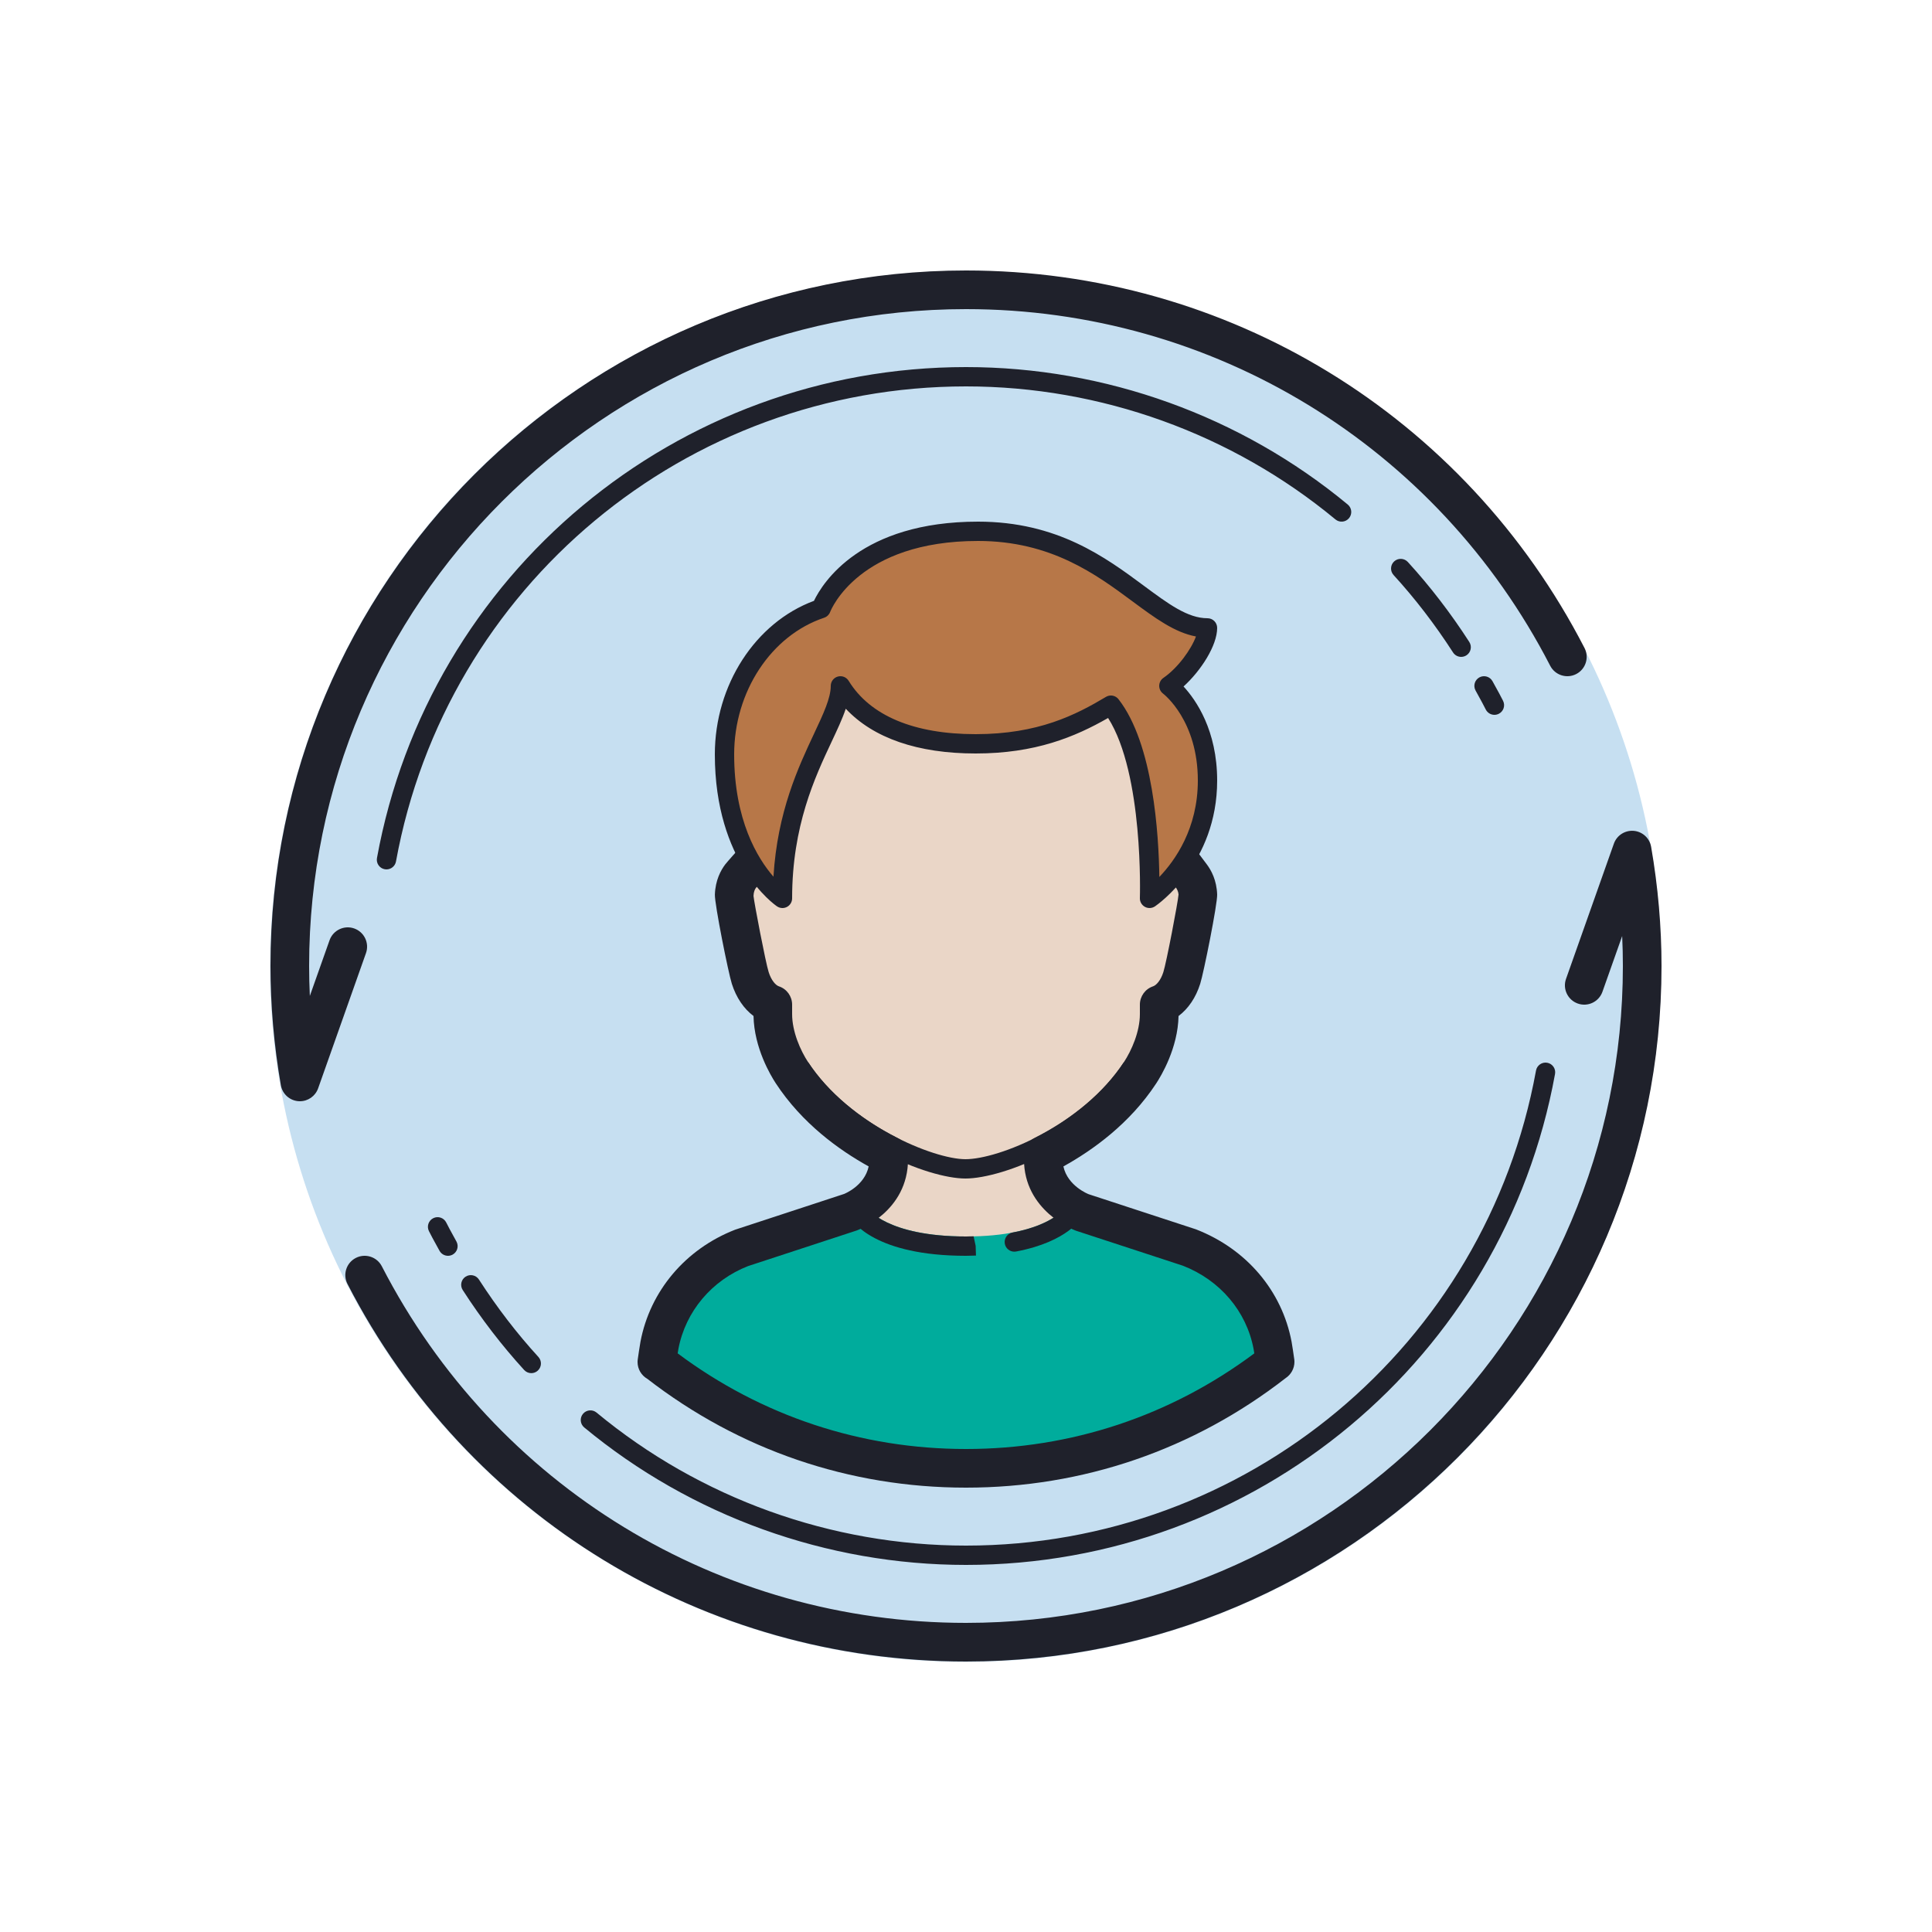
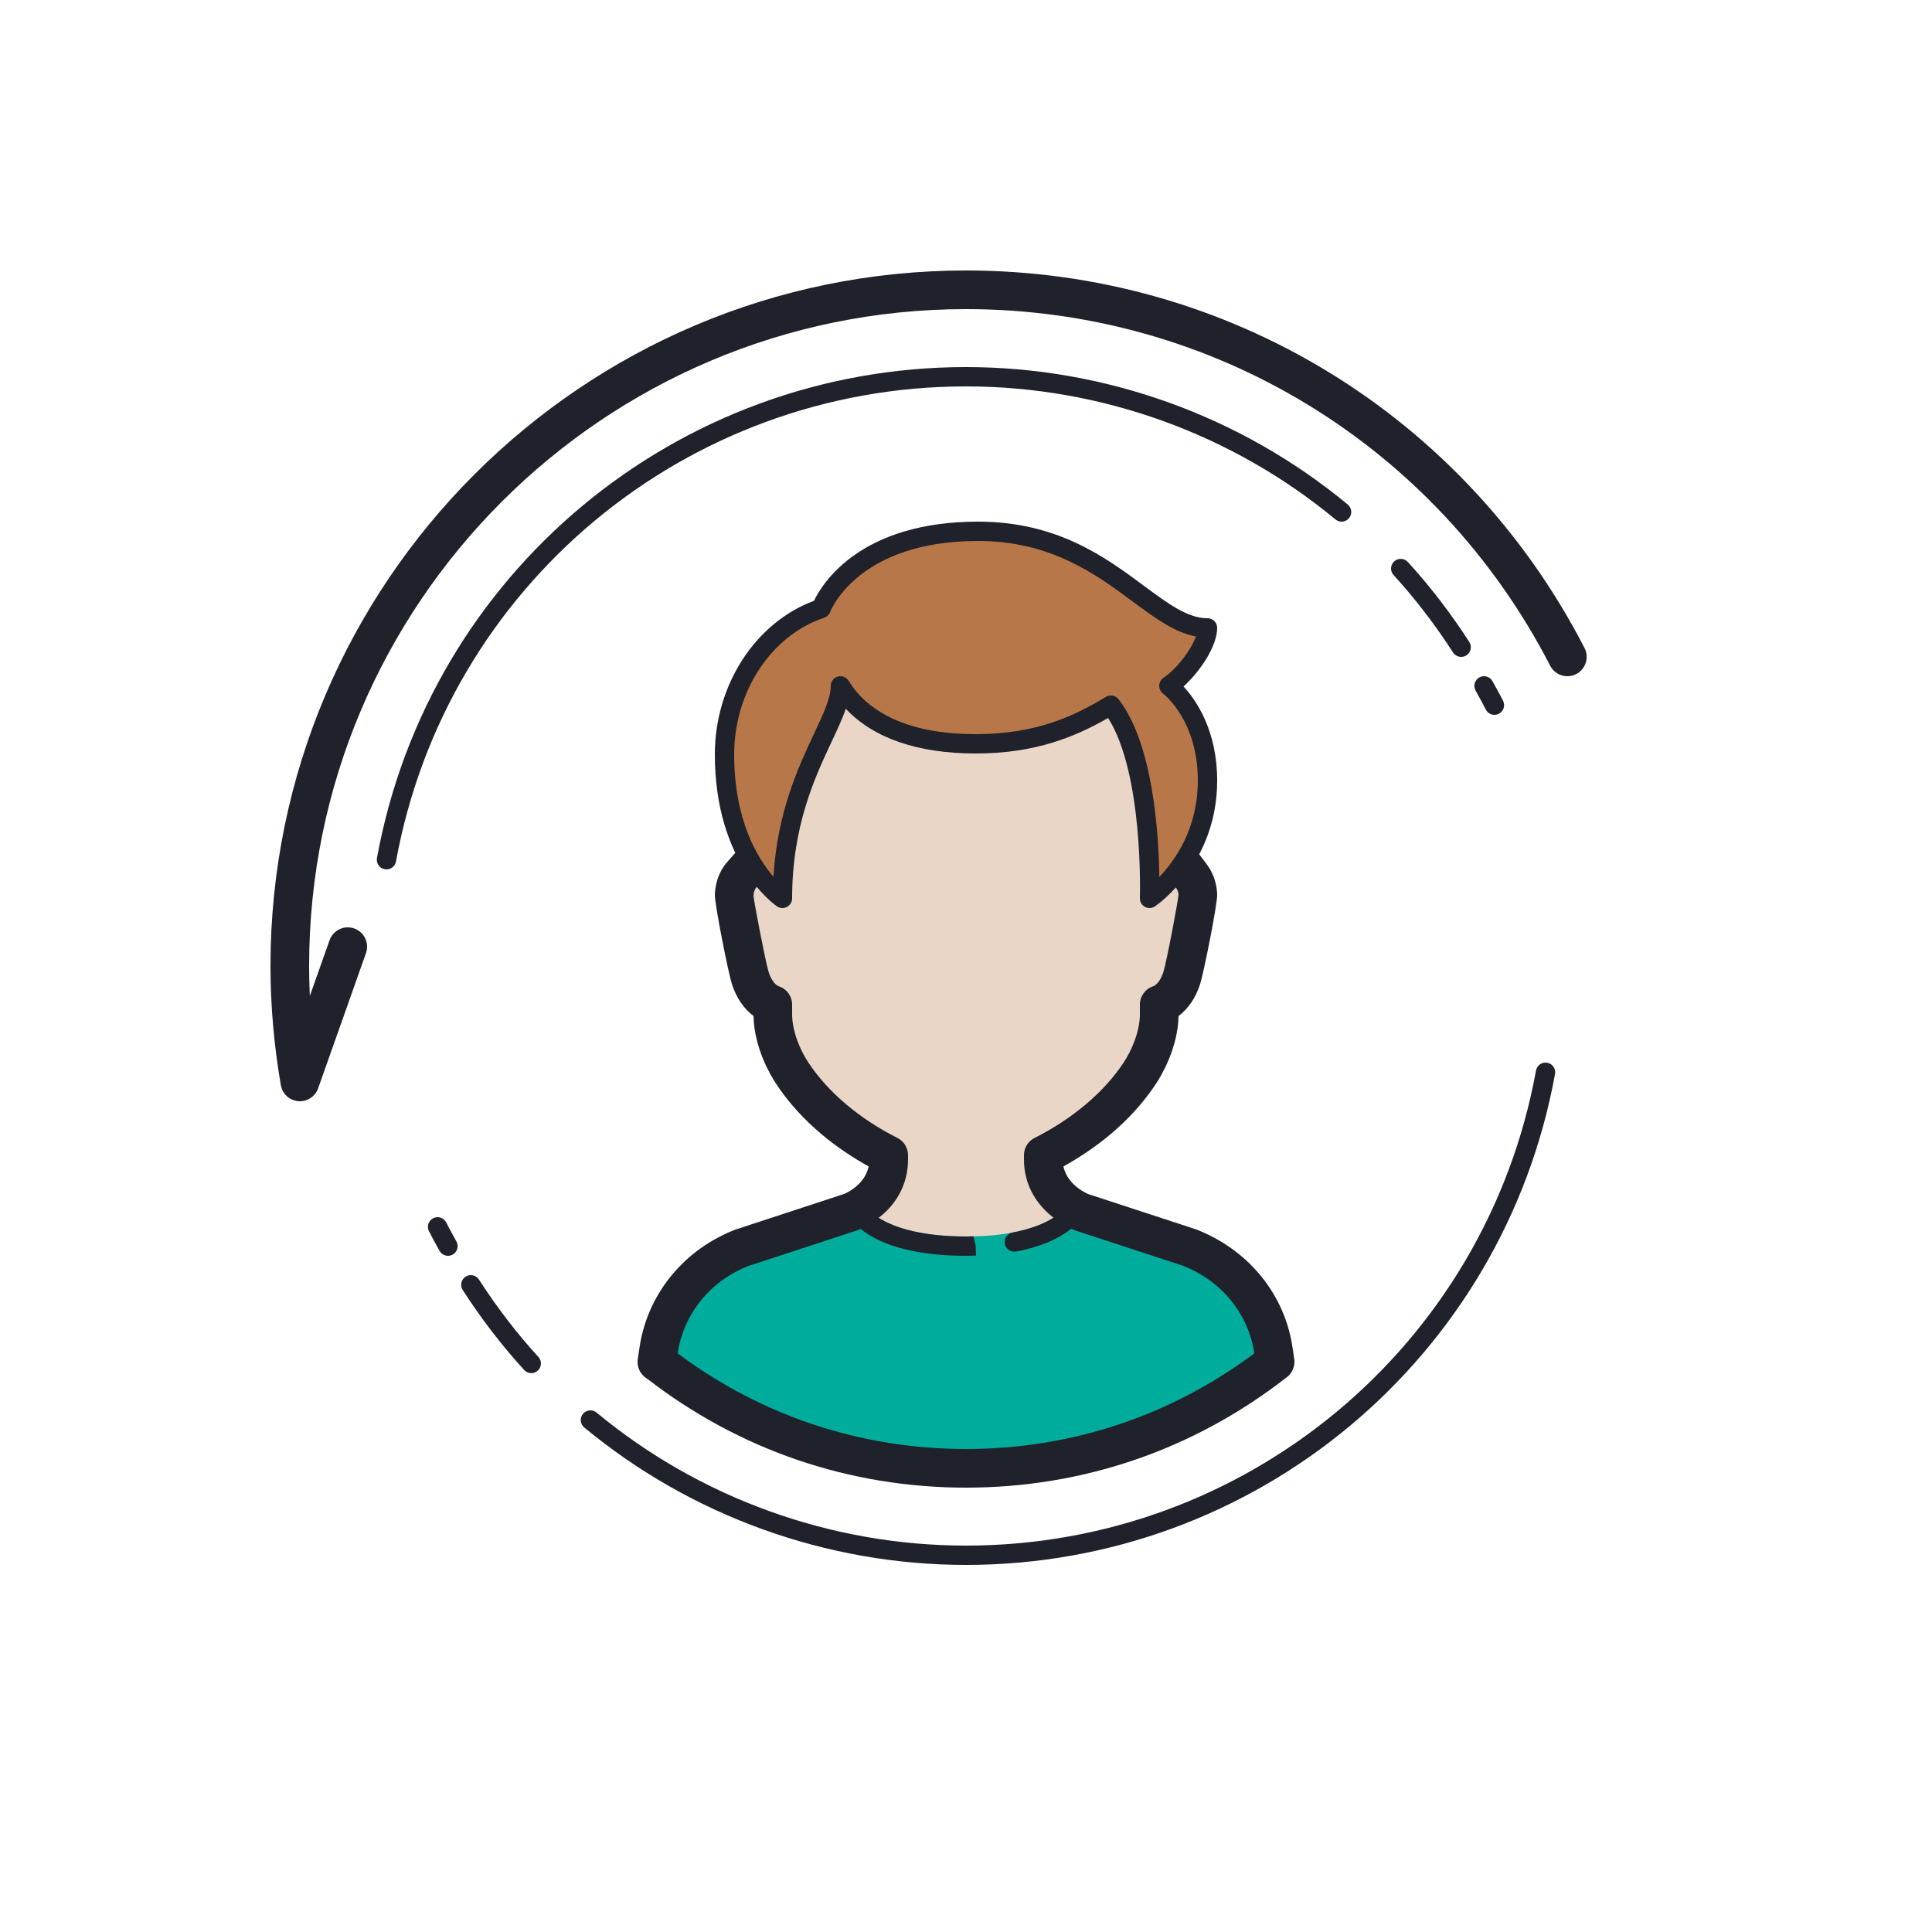
<svg xmlns="http://www.w3.org/2000/svg" viewBox="0 0 100 100" width="1600px" height="1600px">
-   <circle cx="49.979" cy="50.021" r="36" fill="#c6dff1" />
  <path fill="#ead6c7" d="M61.665,45.344C61.567,45.217,61,44.588,61,44.588v-3.647C61,34.784,56.053,30,50.029,30 c-0.01,0-0.019,0.001-0.029,0.001S49.981,30,49.971,30C43.947,30,39,34.784,39,40.941v3.647c0,0-0.567,0.629-0.665,0.756 c-0.163,0.215-0.318,0.541-0.334,0.99c-0.01,0.271,0.642,3.695,0.831,4.283C39.04,51.277,39.456,51.818,40,52v0.49 c0,1.216,0.569,2.394,0.993,3.039c1.272,1.937,3.199,3.355,5.007,4.263c0,0.07,0,0.138,0,0.208c0,2.031-2,2.75-2,2.75S45,67,50,67 s6-4.25,6-4.25S54,62,54,60c0-0.07,0-0.138,0-0.208c1.808-0.908,3.736-2.326,5.007-4.263C59.431,54.884,60,53.706,60,52.49V52 c0.544-0.182,0.96-0.723,1.168-1.384c0.189-0.588,0.841-4.012,0.831-4.283C61.982,45.885,61.828,45.559,61.665,45.344z" />
  <path fill="#00ac9c" d="M34,70.498v-0.012C38.413,73.937,43.964,76,50,76s11.587-2.063,16-5.514V70.5 c0,0,0.055,0.022,0.153,0.06c-0.069-0.371-0.136-0.712-0.183-0.92c-0.52-2.3-2.16-4.19-4.38-5.06L56,62.75l-0.87-0.25v0.01 C55.12,62.53,54.14,64,50,64c-4.13,0-5.12-1.47-5.12-1.48l-0.02-0.02L44,62.75l-5.59,1.83c-2.22,0.87-3.86,2.76-4.38,5.06 c-0.047,0.207-0.113,0.544-0.183,0.912C33.94,70.52,34,70.498,34,70.498z" />
  <path fill="#b77748" d="M50.625,27.5c-5.921,0-7.796,3.153-8.125,4c-3,1-5,4.157-5,7.546c0,5.421,3,7.454,3,7.454 c0-6.099,3-8.967,3-11c1.186,1.935,3.535,3,7,3c3.372,0,5.438-1.068,7-2c2.25,2.875,2,10,2,10s3-2.033,3-6.099 c0-3.401-2-4.901-2-4.901c0.987-0.678,2-2.153,2-3C59.539,32.5,57.204,27.5,50.625,27.5z" />
  <g>
-     <path fill="#1f212b" d="M49.971,61c-1.934,0-6.587-1.828-8.978-5.471l0.836-0.549c2.132,3.248,6.497,5.02,8.142,5.02 c1.712,0,6.038-1.724,8.201-5.02l0.836,0.549C56.617,59.172,51.926,61,49.971,61z" />
    <path fill="#1f212b" d="M52.5,64.786c-0.236,0-0.445-0.167-0.491-0.407c-0.051-0.271,0.127-0.533,0.398-0.584 c2.137-0.403,2.716-1.275,2.721-1.284c0.144-0.226,0.443-0.304,0.675-0.17c0.231,0.133,0.321,0.419,0.198,0.657 c-0.007,0.013-0.683,1.265-3.409,1.78C52.562,64.783,52.53,64.786,52.5,64.786z" />
    <path fill="#1f212b" d="M50,65c-4.708,0-5.869-1.771-5.986-1.974c-0.139-0.239-0.057-0.545,0.182-0.683 c0.235-0.138,0.539-0.059,0.679,0.175C44.904,62.561,45.907,64,50,64c0.137,0,0.265-0.004,0.393-0.009l0.107,0.497l0.016,0.5 C50.288,64.995,50.149,65,50,65z" />
    <path fill="#1f212b" d="M40.5,47c-0.098,0-0.196-0.029-0.28-0.086C40.088,46.825,37,44.667,37,39.046 c0-3.591,2.099-6.823,5.13-7.946c0.452-0.938,2.427-4.1,8.495-4.1c4.103,0,6.593,1.845,8.594,3.328C60.48,31.262,61.476,32,62.5,32 c0.276,0,0.5,0.224,0.5,0.5c0,0.918-0.845,2.22-1.74,3.032c0.646,0.7,1.74,2.27,1.74,4.869c0,4.282-3.088,6.424-3.22,6.513 c-0.156,0.104-0.358,0.115-0.522,0.023c-0.165-0.091-0.265-0.267-0.258-0.455c0.002-0.066,0.199-6.417-1.645-9.319 C55.637,38.145,53.585,39,50.5,39c-3.002,0-5.298-0.796-6.723-2.316c-0.175,0.52-0.438,1.08-0.736,1.714 C42.18,40.232,41,42.745,41,46.5c0,0.185-0.102,0.355-0.266,0.442C40.661,46.98,40.58,47,40.5,47z M57.5,36 c0.149,0,0.296,0.067,0.394,0.192c1.804,2.304,2.084,7.029,2.113,9.199C60.83,44.532,62,42.875,62,40.401 c0-3.086-1.729-4.446-1.802-4.502c-0.127-0.097-0.201-0.25-0.197-0.411c0.004-0.16,0.084-0.309,0.216-0.4 c0.752-0.517,1.438-1.473,1.686-2.144c-1.111-0.207-2.128-0.961-3.279-1.813C56.741,29.736,54.397,28,50.625,28 c-6.158,0-7.601,3.531-7.659,3.681c-0.054,0.139-0.167,0.246-0.308,0.293C39.916,32.889,38,35.796,38,39.046 c0,3.405,1.208,5.38,2.034,6.332c0.203-3.36,1.289-5.672,2.102-7.405C42.619,36.945,43,36.133,43,35.5 c0-0.224,0.149-0.42,0.364-0.481s0.445,0.029,0.562,0.22C45.034,37.045,47.307,38,50.5,38c3.239,0,5.18-0.996,6.744-1.929 C57.324,36.023,57.412,36,57.5,36z" />
    <path fill="#1f212b" d="M50,77c-6.03,0-11.731-1.947-16.496-5.633C33.202,71.194,33,70.868,33,70.498 c0-0.051,0.004-0.103,0.012-0.152c0.014-0.096,0.098-0.688,0.138-0.896c0.497-2.629,2.328-4.797,4.897-5.8l5.642-1.851 c0.018-0.008,1.058-0.415,1.273-1.425c-1.538-0.852-3.446-2.229-4.804-4.297c-0.266-0.404-1.123-1.834-1.156-3.489 c-0.503-0.376-0.897-0.955-1.123-1.67c-0.177-0.549-0.895-4.125-0.877-4.62c0.027-0.738,0.307-1.255,0.537-1.558 c0.11-0.143,0.719-0.821,0.719-0.821l1.485,1.339c-0.001,0.002-0.51,0.564-0.617,0.7c-0.05,0.065-0.117,0.197-0.125,0.413 c0.031,0.34,0.628,3.458,0.784,3.942c0.137,0.436,0.366,0.685,0.533,0.74C40.725,51.188,41,51.57,41,52v0.49 c0,0.906,0.428,1.88,0.829,2.489c1.01,1.539,2.651,2.93,4.62,3.919C46.787,59.068,47,59.414,47,59.792V60 c0,2.704-2.553,3.652-2.662,3.691l-5.617,1.841c-1.871,0.731-3.239,2.342-3.607,4.29c-0.01,0.054-0.023,0.136-0.038,0.228 C39.417,73.291,44.563,75,50,75s10.583-1.709,14.923-4.95c-0.014-0.093-0.028-0.176-0.038-0.23 c-0.368-1.948-1.735-3.558-3.658-4.307L55.688,63.7C55.541,63.646,53,62.663,53,60v-0.208c0-0.378,0.213-0.724,0.551-0.894 c1.97-0.99,3.611-2.381,4.62-3.918C58.572,54.37,59,53.396,59,52.49V52c0-0.43,0.275-0.812,0.683-0.948 c0.167-0.056,0.396-0.305,0.532-0.736c0.157-0.489,0.754-3.607,0.786-4.016c-0.009-0.146-0.077-0.279-0.132-0.353 c-0.094-0.122-0.544-0.725-0.544-0.725l1.603-1.196c0,0,0.434,0.581,0.53,0.705c0.236,0.311,0.516,0.828,0.542,1.566 c0.018,0.495-0.7,4.071-0.878,4.625c-0.224,0.712-0.618,1.291-1.121,1.667c-0.033,1.655-0.891,3.085-1.157,3.49 c-1.355,2.065-3.264,3.443-4.803,4.295c0.221,1.019,1.299,1.435,1.312,1.439l5.55,1.817c2.622,1.019,4.453,3.188,4.949,5.818 c0.034,0.18,0.102,0.648,0.128,0.833c0.013,0.068,0.02,0.136,0.02,0.205c0,0.352-0.182,0.666-0.459,0.847 C61.767,75.041,56.049,77,50,77z" />
    <path fill="#1f212b" d="M77.351,37c-0.184,0-0.361-0.102-0.449-0.278c-0.113-0.228-0.236-0.45-0.358-0.672l-0.171-0.312 c-0.131-0.243-0.041-0.546,0.202-0.678c0.244-0.13,0.546-0.041,0.678,0.202l0.167,0.304c0.13,0.235,0.26,0.47,0.38,0.712 c0.123,0.248,0.021,0.547-0.227,0.67C77.501,36.983,77.425,37,77.351,37z" />
    <path fill="#1f212b" d="M75.63,34c-0.164,0-0.325-0.081-0.421-0.229c-0.931-1.443-1.966-2.792-3.078-4.007 c-0.186-0.204-0.172-0.52,0.032-0.707c0.203-0.185,0.52-0.172,0.707,0.032c1.149,1.257,2.22,2.65,3.181,4.14 c0.149,0.232,0.083,0.542-0.149,0.691C75.816,33.974,75.723,34,75.63,34z" />
    <path fill="#1f212b" d="M23.188,65c-0.178,0-0.35-0.095-0.44-0.262l-0.167-0.304c-0.13-0.235-0.26-0.47-0.38-0.712 c-0.123-0.248-0.021-0.547,0.227-0.67c0.247-0.123,0.547-0.021,0.67,0.227c0.113,0.228,0.236,0.45,0.358,0.672l0.171,0.312 c0.131,0.243,0.041,0.546-0.202,0.678C23.35,64.98,23.268,65,23.188,65z" />
    <path fill="#1f212b" d="M27.5,71.074c-0.135,0-0.271-0.055-0.369-0.163c-1.149-1.257-2.22-2.65-3.181-4.14 c-0.149-0.232-0.083-0.542,0.149-0.691s0.542-0.083,0.691,0.149c0.931,1.443,1.966,2.792,3.078,4.007 c0.186,0.204,0.172,0.52-0.032,0.707C27.742,71.03,27.621,71.074,27.5,71.074z" />
    <path fill="#1f212b" d="M20.004,45c-0.03,0-0.06-0.002-0.09-0.008c-0.271-0.049-0.452-0.31-0.402-0.582 C22.195,29.687,35.017,19,50,19c7.203,0,14.221,2.527,19.76,7.115c0.213,0.176,0.242,0.492,0.066,0.704 c-0.176,0.213-0.491,0.243-0.704,0.066C63.762,22.445,56.971,20,50,20c-14.5,0-26.908,10.341-29.504,24.59 C20.452,44.831,20.241,45,20.004,45z" />
    <path fill="#1f212b" d="M50,81c-7.203,0-14.221-2.527-19.76-7.115c-0.213-0.176-0.242-0.492-0.066-0.704 c0.177-0.212,0.492-0.243,0.704-0.066C36.238,77.555,43.029,80,50,80c14.5,0,26.908-10.341,29.504-24.59 c0.049-0.271,0.313-0.452,0.582-0.402c0.271,0.049,0.452,0.31,0.402,0.582C77.805,70.313,64.983,81,50,81z" />
-     <path fill="#1f212b" d="M50,86c-13.538,0-25.805-7.488-32.015-19.542c-0.253-0.491-0.06-1.094,0.431-1.347 c0.493-0.253,1.094-0.059,1.347,0.431C25.628,76.927,37.214,84,50,84c18.748,0,34-15.252,34-34c0-0.514-0.012-1.031-0.037-1.55 l-1.021,2.884c-0.185,0.521-0.755,0.794-1.276,0.609c-0.521-0.185-0.793-0.756-0.609-1.276l2.477-7 c0.152-0.429,0.573-0.699,1.027-0.663c0.453,0.039,0.823,0.378,0.901,0.826C85.819,45.892,86,47.968,86,50 C86,69.851,69.851,86,50,86z" />
    <path fill="#1f212b" d="M15.523,57c-0.028,0-0.056-0.001-0.085-0.003c-0.453-0.039-0.823-0.378-0.901-0.826 C14.181,54.108,14,52.032,14,50c0-19.851,16.149-36,36-36c13.538,0,25.805,7.488,32.015,19.542c0.253,0.491,0.06,1.094-0.431,1.347 c-0.492,0.253-1.094,0.06-1.347-0.431C74.372,23.073,62.786,16,50,16c-18.748,0-34,15.252-34,34c0,0.514,0.012,1.031,0.037,1.55 l1.021-2.884c0.185-0.521,0.757-0.792,1.276-0.609c0.521,0.185,0.793,0.756,0.609,1.276l-2.477,7 C16.323,56.735,15.944,57,15.523,57z" />
  </g>
</svg>